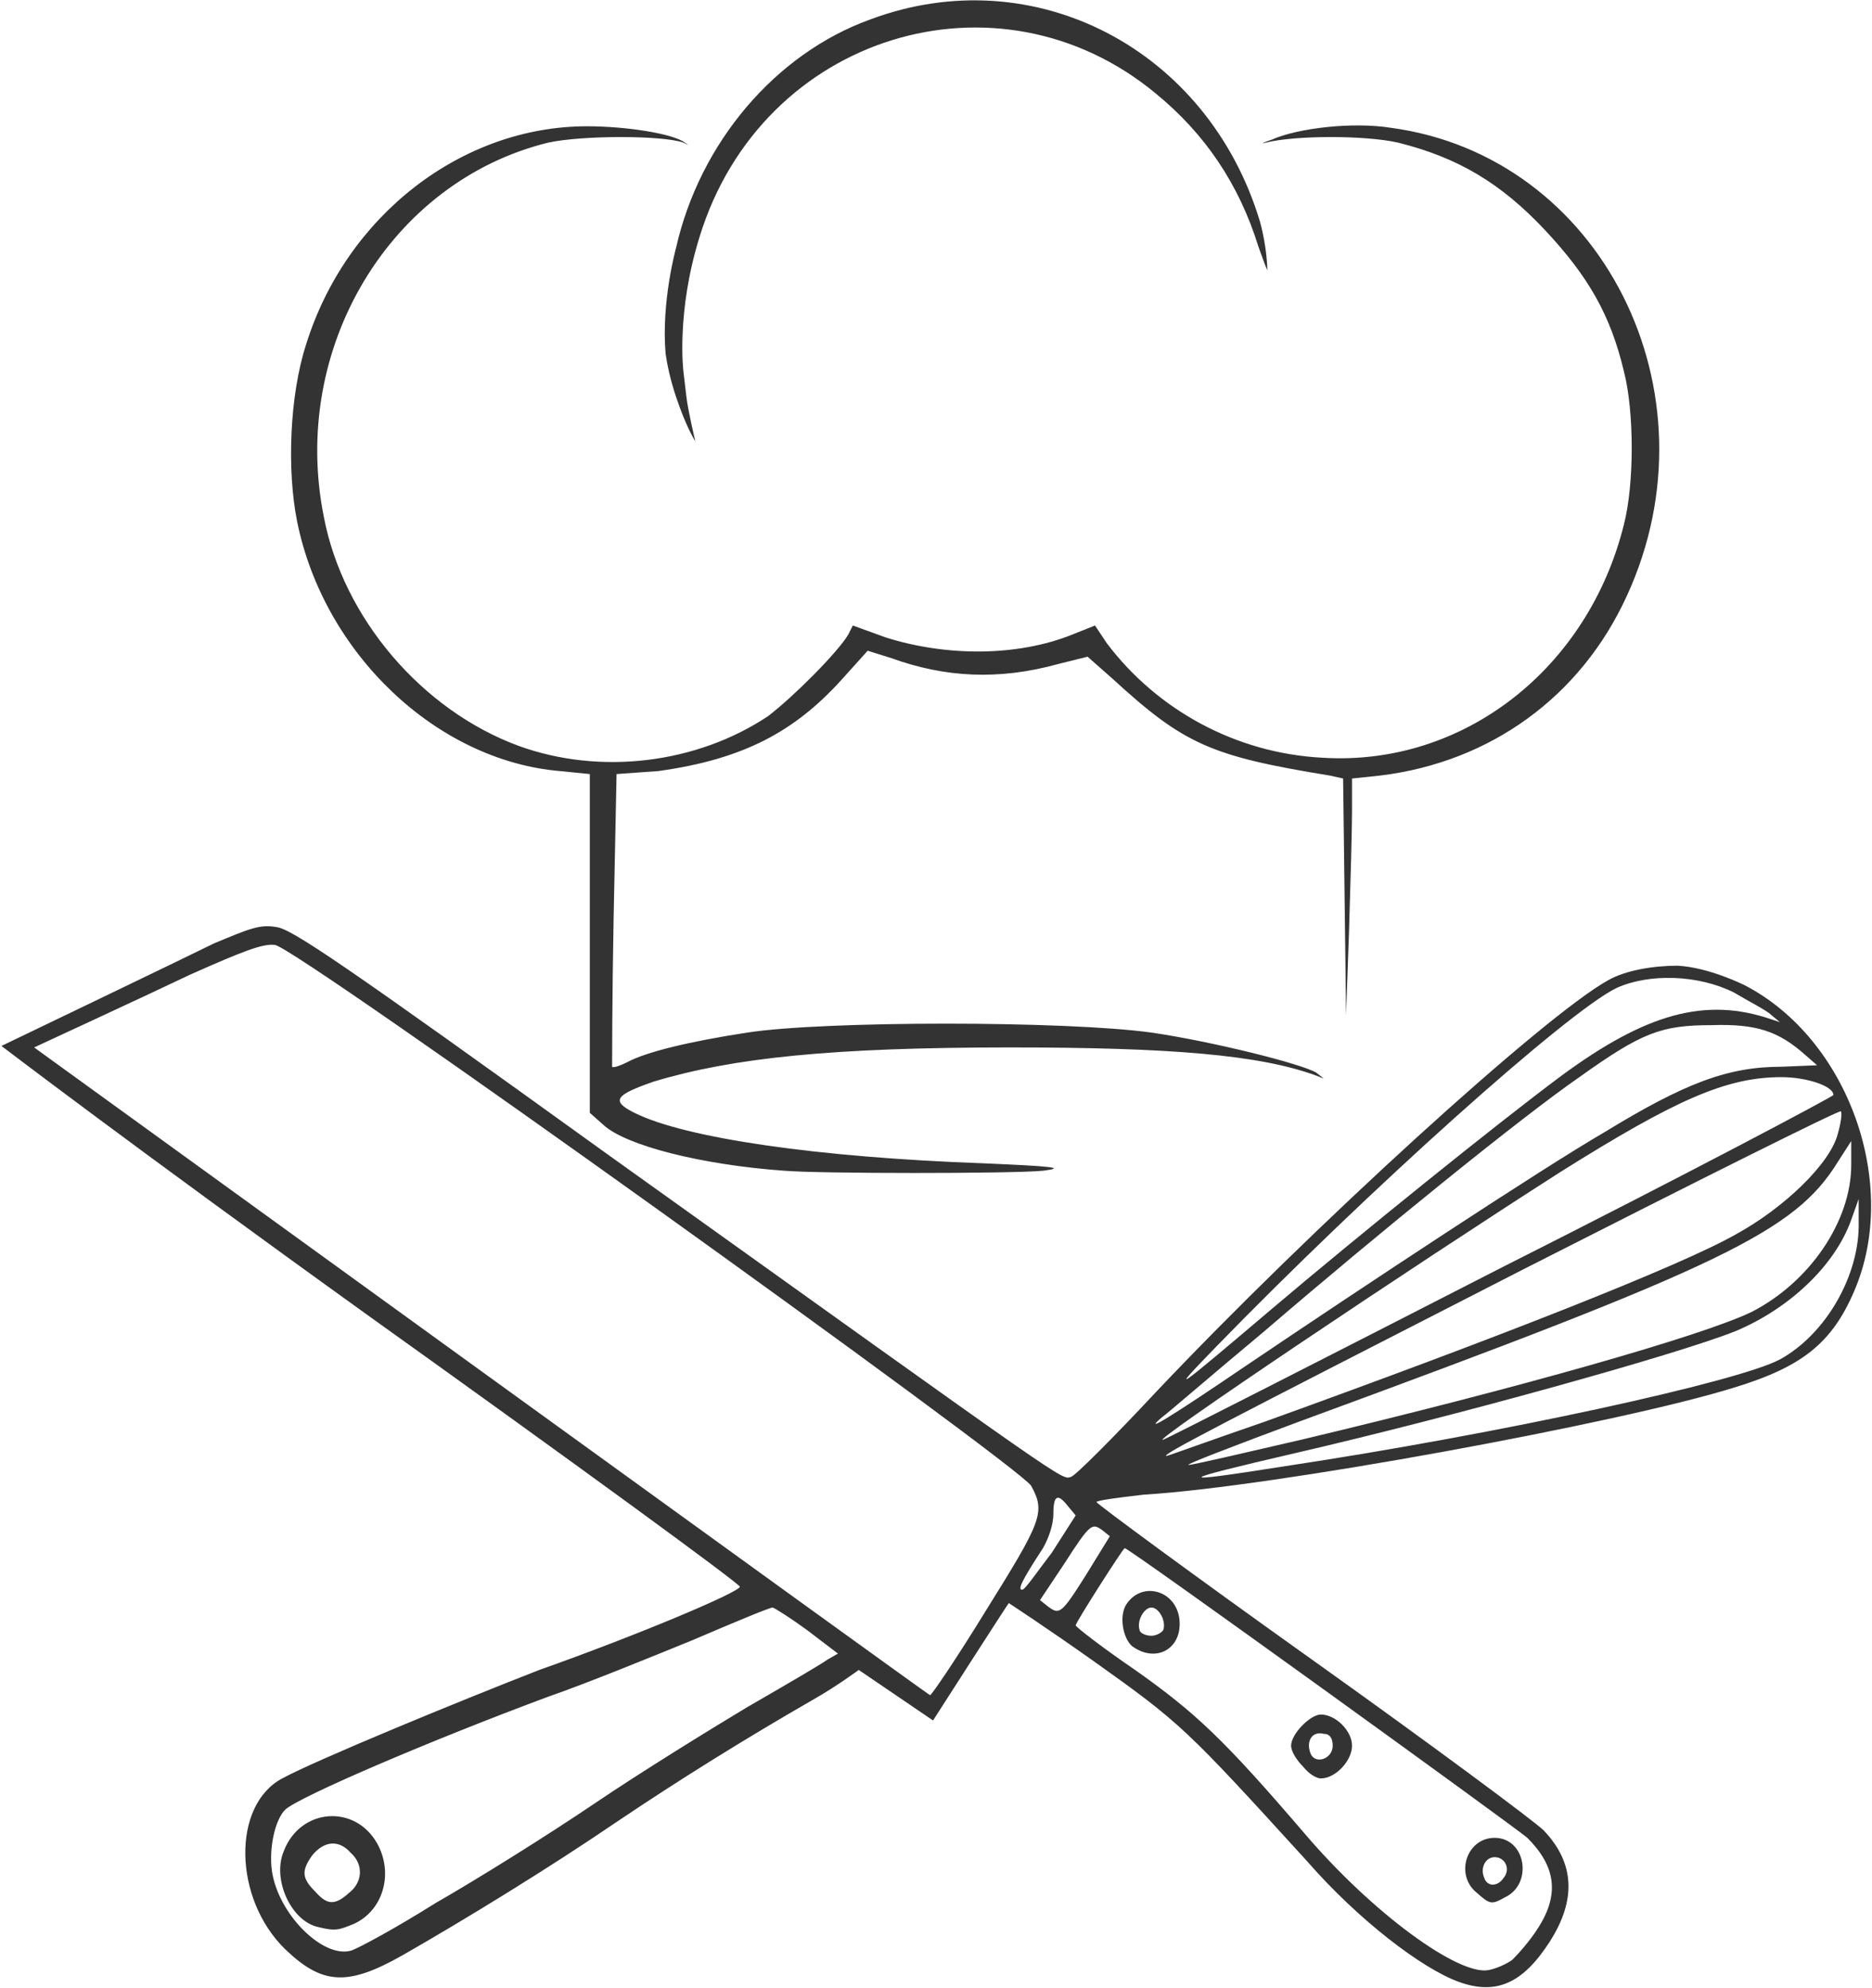
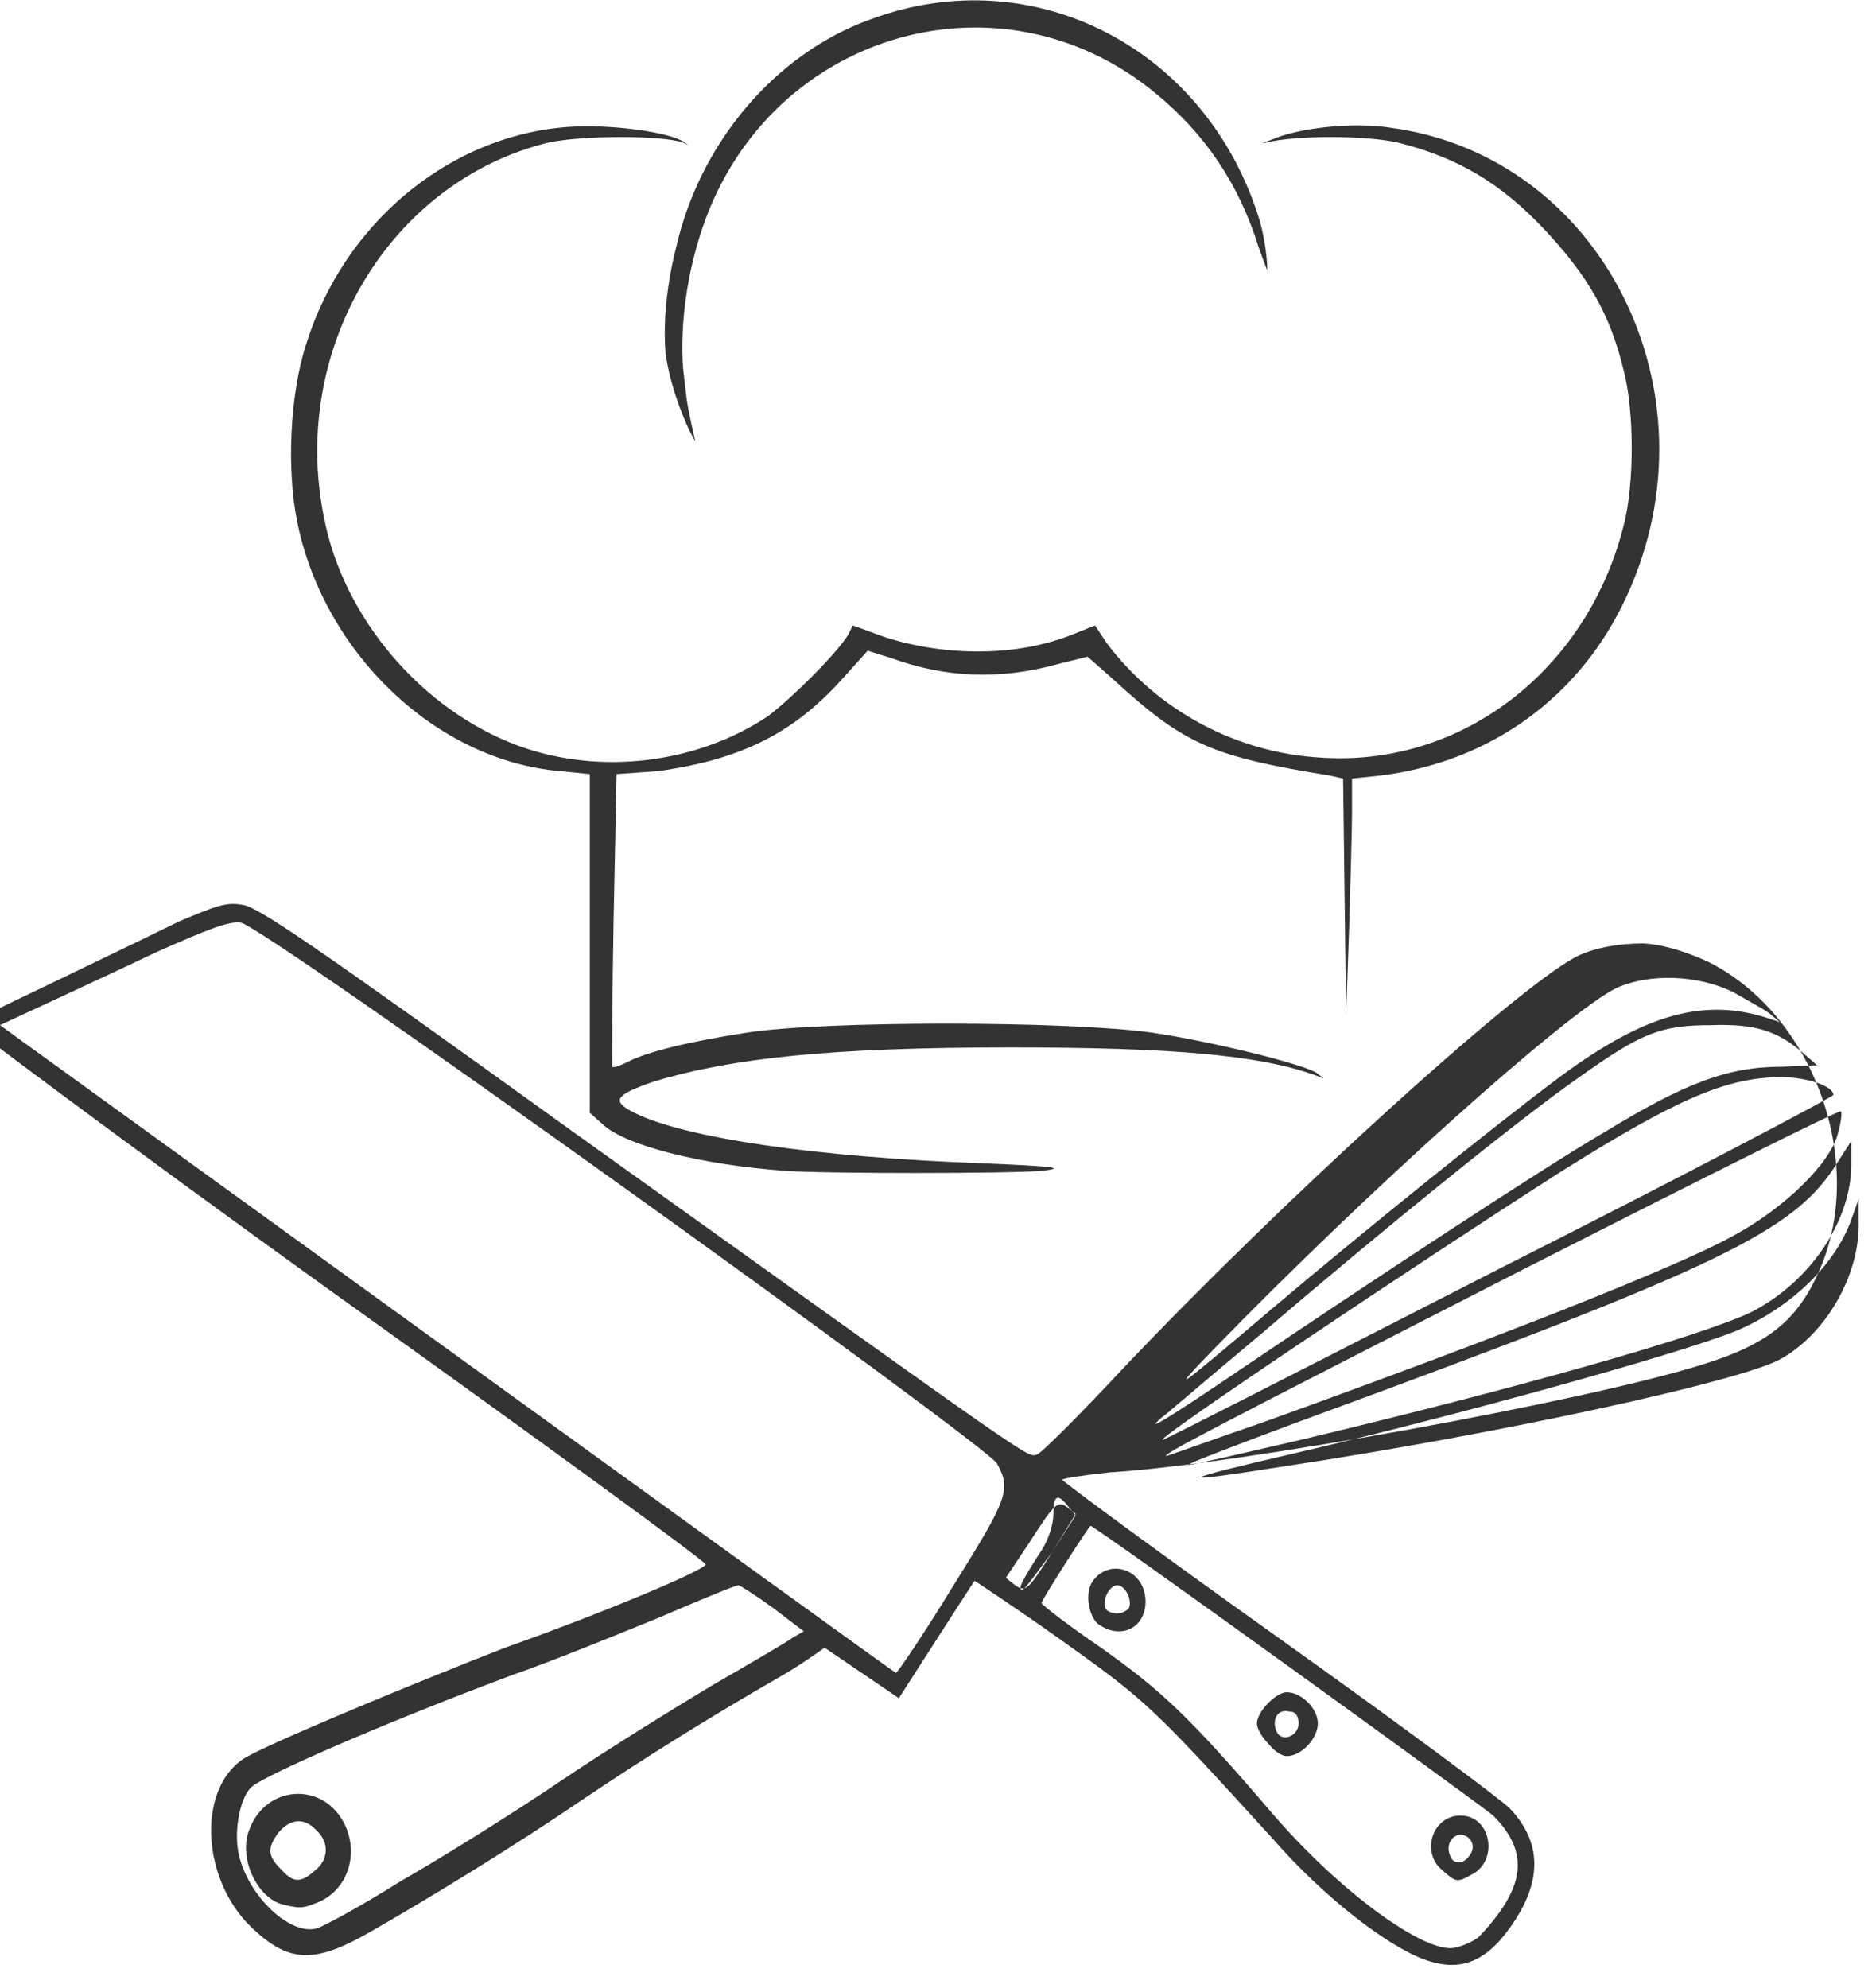
<svg xmlns="http://www.w3.org/2000/svg" xml:space="preserve" width="113px" height="120px" style="shape-rendering:geometricPrecision; text-rendering:geometricPrecision; image-rendering:optimizeQuality; fill-rule:evenodd; clip-rule:evenodd" viewBox="0 0 12.58 13.38">
  <defs>
    <style type="text/css">       .fil0 {fill:#333333;fill-rule:nonzero}     </style>
  </defs>
  <g id="Ebene_x0020_1">
-     <path class="fil0" d="M4.47 2.38c-0.03,-0.35 0.07,-0.71 0.07,-0.71 0.16,-0.71 0.67,-1.31 1.31,-1.54 1.1,-0.41 2.27,0.2 2.62,1.36 0.05,0.18 0.05,0.33 0.05,0.33 0,0 -0.01,-0.02 -0.06,-0.16 -0.13,-0.42 -0.36,-0.76 -0.69,-1.03 -1.06,-0.88 -2.65,-0.4 -3.07,0.96 -0.16,0.51 -0.11,0.91 -0.11,0.91l0.02 0.17c0.01,0.09 0.06,0.3 0.06,0.3 0,0 -0.06,-0.09 -0.13,-0.3 -0.04,-0.12 -0.06,-0.22 -0.07,-0.29zm0.8 5.5c-0.56,-0.04 -1.07,-0.17 -1.22,-0.31l-0.09 -0.08 0 -2.28 -0.2 -0.02c-0.83,-0.07 -1.59,-0.79 -1.77,-1.68 -0.07,-0.35 -0.05,-0.85 0.06,-1.19 0.27,-0.87 1.05,-1.47 1.89,-1.47 0.27,0 0.58,0.05 0.66,0.11 0.03,0.02 0.03,0.02 -0.01,0 -0.14,-0.05 -0.68,-0.05 -0.91,0 -1.06,0.26 -1.74,1.38 -1.51,2.52 0.13,0.68 0.66,1.3 1.31,1.54 0.55,0.2 1.2,0.12 1.68,-0.2 0.17,-0.13 0.47,-0.43 0.54,-0.55l0.03 -0.06 0.22 0.08c0.41,0.13 0.89,0.13 1.26,-0.02l0.15 -0.06 0.08 0.12c0.34,0.45 0.87,0.74 1.45,0.77 0.95,0.06 1.79,-0.6 2.03,-1.57 0.07,-0.27 0.07,-0.76 0,-1.03 -0.09,-0.38 -0.24,-0.64 -0.53,-0.95 -0.3,-0.32 -0.59,-0.49 -0.99,-0.59 -0.22,-0.05 -0.69,-0.05 -0.89,0 -0.04,0.01 -0.02,0 0.04,-0.02 0.18,-0.08 0.55,-0.12 0.8,-0.08 1.42,0.19 2.22,1.78 1.59,3.15 -0.31,0.68 -0.92,1.12 -1.66,1.21l-0.19 0.02 0 0.22c0,0.12 -0.01,0.48 -0.02,0.8l-0.02 0.57 -0.01 -0.79 -0.01 -0.8 -0.09 -0.02c-0.8,-0.13 -0.98,-0.21 -1.46,-0.65l-0.17 -0.15 -0.2 0.05c-0.4,0.11 -0.76,0.09 -1.12,-0.04l-0.16 -0.05 -0.18 0.2c-0.31,0.34 -0.65,0.53 -1.23,0.61l-0.28 0.02 -0.02 0.98c-0.01,0.53 -0.01,0.98 -0.01,0.99 0.01,0.01 0.06,-0.01 0.1,-0.03 0.13,-0.07 0.42,-0.14 0.81,-0.2 0.52,-0.08 2.14,-0.08 2.72,0 0.41,0.06 1.01,0.21 1.11,0.27l0.05 0.04 -0.05 -0.02c-0.38,-0.14 -0.98,-0.19 -2.06,-0.19 -1.2,0 -1.87,0.07 -2.4,0.23 -0.26,0.09 -0.29,0.13 -0.13,0.21 0.34,0.17 1.23,0.3 2.35,0.34 0.47,0.02 0.56,0.03 0.4,0.05 -0.21,0.02 -1.5,0.02 -1.74,0zm3.28 0.93c0.59,-0.5 1.52,-1.25 1.95,-1.57 0.57,-0.42 0.97,-0.53 1.41,-0.38l0.06 0.02 -0.06 -0.05c-0.03,-0.03 -0.15,-0.09 -0.25,-0.15 -0.24,-0.12 -0.57,-0.13 -0.79,-0.03 -0.33,0.16 -1.67,1.36 -2.7,2.42 -0.32,0.33 -0.28,0.3 0.38,-0.26zm-0.17 0.38c0.77,-0.52 1.98,-1.32 2.41,-1.57 0.54,-0.33 0.83,-0.44 1.19,-0.44l0.24 -0.01 -0.08 -0.07c-0.18,-0.16 -0.33,-0.21 -0.63,-0.2 -0.34,0 -0.47,0.05 -0.89,0.35 -0.39,0.27 -1.34,1.04 -2.12,1.71 -0.36,0.3 -0.66,0.56 -0.69,0.58 -0.14,0.12 0.07,-0.01 0.57,-0.35zm1.72 -0.66c1.23,-0.62 2.23,-1.15 2.23,-1.16 0,-0.06 -0.18,-0.12 -0.35,-0.12 -0.37,0 -0.71,0.15 -1.49,0.64 -0.97,0.62 -2.79,1.84 -2.67,1.8 0.03,-0.01 1.05,-0.53 2.28,-1.16zm-1.6 1.04c1.58,-0.57 2.8,-1.05 3.17,-1.26 0.33,-0.18 0.64,-0.48 0.69,-0.68 0.02,-0.07 0.03,-0.14 0.02,-0.15 -0.01,-0.01 -0.97,0.47 -2.13,1.06 -2.11,1.08 -2.44,1.25 -2.41,1.26 0.01,0 0.31,-0.11 0.66,-0.23zm0.25 0.12c1.47,-0.35 2.7,-0.7 3.03,-0.86 0.39,-0.2 0.67,-0.61 0.67,-0.99l0 -0.16 -0.09 0.14c-0.29,0.47 -0.77,0.7 -3.63,1.75 -0.43,0.16 -0.77,0.29 -0.74,0.29 0.03,0 0.37,-0.08 0.76,-0.17zm-0.12 0.18c1.46,-0.22 3.06,-0.57 3.34,-0.72 0.31,-0.17 0.54,-0.57 0.53,-0.93l0 -0.15 -0.05 0.14c-0.11,0.31 -0.42,0.6 -0.78,0.75 -0.4,0.16 -1.92,0.58 -2.96,0.82 -0.82,0.19 -0.84,0.21 -0.08,0.09zm-1.56 0.58l0.16 -0.25 -0.05 -0.06c-0.07,-0.09 -0.1,-0.08 -0.1,0.05 0,0.07 -0.03,0.16 -0.07,0.23 -0.15,0.23 -0.17,0.28 -0.14,0.28 0.02,0 0.1,-0.12 0.2,-0.25zm0.23 0.15l0.16 -0.26 -0.05 -0.04c-0.07,-0.05 -0.08,-0.05 -0.26,0.23l-0.16 0.24 0.05 0.04c0.08,0.06 0.09,0.06 0.26,-0.21zm-0.68 0.25c0.38,-0.61 0.41,-0.67 0.31,-0.85 -0.09,-0.14 -4.95,-3.63 -5.09,-3.64 -0.08,-0.01 -0.21,0.04 -0.57,0.2 -0.25,0.12 -1.05,0.49 -1.05,0.49 0,0 6.02,4.36 6.03,4.36 0.01,0 0.18,-0.25 0.37,-0.56zm-4.28 1.89c0.09,-0.07 0.1,-0.19 0.01,-0.27 -0.08,-0.09 -0.18,-0.08 -0.26,0.02 -0.07,0.1 -0.07,0.15 0.02,0.24 0.08,0.09 0.13,0.1 0.23,0.01zm-0.21 0.23c-0.18,-0.04 -0.31,-0.32 -0.23,-0.51 0.11,-0.29 0.48,-0.32 0.63,-0.05 0.11,0.2 0.04,0.45 -0.16,0.54 -0.1,0.04 -0.12,0.05 -0.24,0.02zm0.79 -0.16c0.28,-0.16 0.76,-0.46 1.07,-0.67 0.31,-0.21 0.78,-0.5 1.03,-0.65 0.26,-0.15 0.5,-0.29 0.54,-0.32l0.07 -0.04 -0.21 -0.16c-0.11,-0.08 -0.22,-0.15 -0.23,-0.15 -0.02,0 -0.26,0.1 -0.54,0.22 -0.27,0.11 -0.71,0.29 -0.97,0.38 -0.78,0.29 -1.67,0.67 -1.77,0.76 -0.07,0.07 -0.11,0.26 -0.09,0.41 0.04,0.29 0.34,0.59 0.53,0.54 0.04,-0.01 0.3,-0.15 0.57,-0.32zm4.9 -1.84c0.02,-0.06 -0.03,-0.15 -0.08,-0.15 -0.05,0 -0.1,0.09 -0.08,0.15 0,0.02 0.04,0.04 0.08,0.04 0.03,0 0.07,-0.02 0.08,-0.04zm-0.21 0.11c-0.06,-0.05 -0.09,-0.2 -0.04,-0.28 0.11,-0.17 0.36,-0.09 0.36,0.13 0,0.18 -0.17,0.26 -0.32,0.15zm1.35 0.67c0,-0.05 -0.02,-0.08 -0.06,-0.08 -0.08,-0.02 -0.12,0.05 -0.09,0.13 0.03,0.08 0.15,0.04 0.15,-0.05zm-0.2 0.14c-0.04,-0.04 -0.08,-0.1 -0.08,-0.14 0,-0.08 0.13,-0.21 0.2,-0.21 0.1,0 0.21,0.11 0.21,0.21 0,0.1 -0.11,0.22 -0.21,0.22 -0.03,0 -0.08,-0.03 -0.12,-0.08zm1.35 0.75c0.05,-0.06 0.01,-0.14 -0.06,-0.14 -0.06,0 -0.1,0.07 -0.07,0.14 0.02,0.06 0.09,0.06 0.13,0zm-0.18 0.1c-0.15,-0.12 -0.07,-0.37 0.12,-0.37 0.21,0 0.26,0.31 0.07,0.4 -0.09,0.05 -0.1,0.05 -0.19,-0.03zm0.24 0.45c0.04,-0.04 0.12,-0.13 0.17,-0.21 0.15,-0.23 0.12,-0.42 -0.07,-0.61 -0.08,-0.07 -2.68,-1.95 -2.71,-1.95 -0.01,0 -0.33,0.5 -0.33,0.52 0,0.01 0.18,0.15 0.4,0.3 0.41,0.29 0.6,0.47 1.14,1.1 0.46,0.54 1.04,0.96 1.24,0.92 0.05,-0.01 0.12,-0.04 0.16,-0.07zm-0.36 0.15c-0.25,-0.09 -0.68,-0.42 -1.02,-0.81 -0.82,-0.9 -0.85,-0.93 -1.44,-1.35 -0.31,-0.22 -0.57,-0.39 -0.57,-0.39 -0.01,0.01 -0.51,0.79 -0.51,0.79l-0.5 -0.34c0,0 -0.15,0.11 -0.29,0.19 -0.47,0.27 -0.92,0.55 -1.35,0.84 -0.44,0.3 -1.01,0.65 -1.43,0.89 -0.37,0.21 -0.54,0.2 -0.79,-0.04 -0.35,-0.34 -0.36,-0.97 -0.02,-1.15 0.22,-0.12 1.19,-0.52 1.73,-0.73 0.65,-0.23 1.34,-0.52 1.35,-0.56 0,-0.02 -1.11,-0.83 -2.48,-1.81 -1.6,-1.15 -2.49,-1.83 -2.49,-1.83 0,0 1.27,-0.61 1.43,-0.69 0.24,-0.1 0.31,-0.13 0.42,-0.11 0.1,0.01 0.44,0.24 2.23,1.53 3.16,2.26 3.05,2.19 3.12,2.17 0.03,-0.01 0.29,-0.27 0.57,-0.57 1.05,-1.11 2.61,-2.53 3.04,-2.77 0.12,-0.07 0.31,-0.1 0.47,-0.1 0.21,0.01 0.45,0.13 0.45,0.13 0.7,0.36 1.05,1.34 0.74,2.06 -0.15,0.35 -0.35,0.51 -0.81,0.65 -0.77,0.24 -3.12,0.67 -3.97,0.72 -0.18,0.02 -0.32,0.04 -0.32,0.05 0,0.01 0.65,0.49 1.45,1.06 0.8,0.57 1.5,1.09 1.56,1.15 0.21,0.22 0.22,0.47 0.04,0.75 -0.18,0.28 -0.36,0.36 -0.61,0.27z" />
+     <path class="fil0" d="M4.47 2.38c-0.03,-0.35 0.07,-0.71 0.07,-0.71 0.16,-0.71 0.67,-1.31 1.31,-1.54 1.1,-0.41 2.27,0.2 2.62,1.36 0.05,0.18 0.05,0.33 0.05,0.33 0,0 -0.01,-0.02 -0.06,-0.16 -0.13,-0.42 -0.36,-0.76 -0.69,-1.03 -1.06,-0.88 -2.65,-0.4 -3.07,0.96 -0.16,0.51 -0.11,0.91 -0.11,0.91l0.02 0.17c0.01,0.09 0.06,0.3 0.06,0.3 0,0 -0.06,-0.09 -0.13,-0.3 -0.04,-0.12 -0.06,-0.22 -0.07,-0.29zm0.8 5.5c-0.56,-0.04 -1.07,-0.17 -1.22,-0.31l-0.09 -0.08 0 -2.28 -0.2 -0.02c-0.83,-0.07 -1.59,-0.79 -1.77,-1.68 -0.07,-0.35 -0.05,-0.85 0.06,-1.19 0.27,-0.87 1.05,-1.47 1.89,-1.47 0.27,0 0.58,0.05 0.66,0.11 0.03,0.02 0.03,0.02 -0.01,0 -0.14,-0.05 -0.68,-0.05 -0.91,0 -1.06,0.26 -1.74,1.38 -1.51,2.52 0.13,0.68 0.66,1.3 1.31,1.54 0.55,0.2 1.2,0.12 1.68,-0.2 0.17,-0.13 0.47,-0.43 0.54,-0.55l0.03 -0.06 0.22 0.08c0.41,0.13 0.89,0.13 1.26,-0.02l0.15 -0.06 0.08 0.12c0.34,0.45 0.87,0.74 1.45,0.77 0.95,0.06 1.79,-0.6 2.03,-1.57 0.07,-0.27 0.07,-0.76 0,-1.03 -0.09,-0.38 -0.24,-0.64 -0.53,-0.95 -0.3,-0.32 -0.59,-0.49 -0.99,-0.59 -0.22,-0.05 -0.69,-0.05 -0.89,0 -0.04,0.01 -0.02,0 0.04,-0.02 0.18,-0.08 0.55,-0.12 0.8,-0.08 1.42,0.19 2.22,1.78 1.59,3.15 -0.31,0.68 -0.92,1.12 -1.66,1.21l-0.19 0.02 0 0.22c0,0.12 -0.01,0.48 -0.02,0.8l-0.02 0.57 -0.01 -0.79 -0.01 -0.8 -0.09 -0.02c-0.8,-0.13 -0.98,-0.21 -1.46,-0.65l-0.17 -0.15 -0.2 0.05c-0.4,0.11 -0.76,0.09 -1.12,-0.04l-0.16 -0.05 -0.18 0.2c-0.31,0.34 -0.65,0.53 -1.23,0.61l-0.28 0.02 -0.02 0.98c-0.01,0.53 -0.01,0.98 -0.01,0.99 0.01,0.01 0.06,-0.01 0.1,-0.03 0.13,-0.07 0.42,-0.14 0.81,-0.2 0.52,-0.08 2.14,-0.08 2.72,0 0.41,0.06 1.01,0.21 1.11,0.27l0.05 0.04 -0.05 -0.02c-0.38,-0.14 -0.98,-0.19 -2.06,-0.19 -1.2,0 -1.87,0.07 -2.4,0.23 -0.26,0.09 -0.29,0.13 -0.13,0.21 0.34,0.17 1.23,0.3 2.35,0.34 0.47,0.02 0.56,0.03 0.4,0.05 -0.21,0.02 -1.5,0.02 -1.74,0zm3.28 0.93c0.59,-0.5 1.52,-1.25 1.95,-1.57 0.57,-0.42 0.97,-0.53 1.41,-0.38l0.06 0.02 -0.06 -0.05c-0.03,-0.03 -0.15,-0.09 -0.25,-0.15 -0.24,-0.12 -0.57,-0.13 -0.79,-0.03 -0.33,0.16 -1.67,1.36 -2.7,2.42 -0.32,0.33 -0.28,0.3 0.38,-0.26zm-0.17 0.38c0.77,-0.52 1.98,-1.32 2.41,-1.57 0.54,-0.33 0.83,-0.44 1.19,-0.44l0.24 -0.01 -0.08 -0.07c-0.18,-0.16 -0.33,-0.21 -0.63,-0.2 -0.34,0 -0.47,0.05 -0.89,0.35 -0.39,0.27 -1.34,1.04 -2.12,1.71 -0.36,0.3 -0.66,0.56 -0.69,0.58 -0.14,0.12 0.07,-0.01 0.57,-0.35zm1.72 -0.66c1.23,-0.62 2.23,-1.15 2.23,-1.16 0,-0.06 -0.18,-0.12 -0.35,-0.12 -0.37,0 -0.71,0.15 -1.49,0.64 -0.97,0.62 -2.79,1.84 -2.67,1.8 0.03,-0.01 1.05,-0.53 2.28,-1.16zm-1.6 1.04c1.58,-0.57 2.8,-1.05 3.17,-1.26 0.33,-0.18 0.64,-0.48 0.69,-0.68 0.02,-0.07 0.03,-0.14 0.02,-0.15 -0.01,-0.01 -0.97,0.47 -2.13,1.06 -2.11,1.08 -2.44,1.25 -2.41,1.26 0.01,0 0.31,-0.11 0.66,-0.23zm0.25 0.12c1.47,-0.35 2.7,-0.7 3.03,-0.86 0.39,-0.2 0.67,-0.61 0.67,-0.99l0 -0.16 -0.09 0.14c-0.29,0.47 -0.77,0.7 -3.63,1.75 -0.43,0.16 -0.77,0.29 -0.74,0.29 0.03,0 0.37,-0.08 0.76,-0.17zm-0.12 0.18c1.46,-0.22 3.06,-0.57 3.34,-0.72 0.31,-0.17 0.54,-0.57 0.53,-0.93l0 -0.15 -0.05 0.14c-0.11,0.31 -0.42,0.6 -0.78,0.75 -0.4,0.16 -1.92,0.58 -2.96,0.82 -0.82,0.19 -0.84,0.21 -0.08,0.09zm-1.56 0.58l0.16 -0.25 -0.05 -0.06c-0.07,-0.09 -0.1,-0.08 -0.1,0.05 0,0.07 -0.03,0.16 -0.07,0.23 -0.15,0.23 -0.17,0.28 -0.14,0.28 0.02,0 0.1,-0.12 0.2,-0.25zl0.16 -0.26 -0.05 -0.04c-0.07,-0.05 -0.08,-0.05 -0.26,0.23l-0.16 0.24 0.05 0.04c0.08,0.06 0.09,0.06 0.26,-0.21zm-0.68 0.25c0.38,-0.61 0.41,-0.67 0.31,-0.85 -0.09,-0.14 -4.95,-3.63 -5.09,-3.64 -0.08,-0.01 -0.21,0.04 -0.57,0.2 -0.25,0.12 -1.05,0.49 -1.05,0.49 0,0 6.02,4.36 6.03,4.36 0.01,0 0.18,-0.25 0.37,-0.56zm-4.28 1.89c0.09,-0.07 0.1,-0.19 0.01,-0.27 -0.08,-0.09 -0.18,-0.08 -0.26,0.02 -0.07,0.1 -0.07,0.15 0.02,0.24 0.08,0.09 0.13,0.1 0.23,0.01zm-0.21 0.23c-0.18,-0.04 -0.31,-0.32 -0.23,-0.51 0.11,-0.29 0.48,-0.32 0.63,-0.05 0.11,0.2 0.04,0.45 -0.16,0.54 -0.1,0.04 -0.12,0.05 -0.24,0.02zm0.79 -0.16c0.28,-0.16 0.76,-0.46 1.07,-0.67 0.31,-0.21 0.78,-0.5 1.03,-0.65 0.26,-0.15 0.5,-0.29 0.54,-0.32l0.07 -0.04 -0.21 -0.16c-0.11,-0.08 -0.22,-0.15 -0.23,-0.15 -0.02,0 -0.26,0.1 -0.54,0.22 -0.27,0.11 -0.71,0.29 -0.97,0.38 -0.78,0.29 -1.67,0.67 -1.77,0.76 -0.07,0.07 -0.11,0.26 -0.09,0.41 0.04,0.29 0.34,0.59 0.53,0.54 0.04,-0.01 0.3,-0.15 0.57,-0.32zm4.9 -1.84c0.02,-0.06 -0.03,-0.15 -0.08,-0.15 -0.05,0 -0.1,0.09 -0.08,0.15 0,0.02 0.04,0.04 0.08,0.04 0.03,0 0.07,-0.02 0.08,-0.04zm-0.21 0.11c-0.06,-0.05 -0.09,-0.2 -0.04,-0.28 0.11,-0.17 0.36,-0.09 0.36,0.13 0,0.18 -0.17,0.26 -0.32,0.15zm1.35 0.67c0,-0.05 -0.02,-0.08 -0.06,-0.08 -0.08,-0.02 -0.12,0.05 -0.09,0.13 0.03,0.08 0.15,0.04 0.15,-0.05zm-0.2 0.14c-0.04,-0.04 -0.08,-0.1 -0.08,-0.14 0,-0.08 0.13,-0.21 0.2,-0.21 0.1,0 0.21,0.11 0.21,0.21 0,0.1 -0.11,0.22 -0.21,0.22 -0.03,0 -0.08,-0.03 -0.12,-0.08zm1.35 0.75c0.05,-0.06 0.01,-0.14 -0.06,-0.14 -0.06,0 -0.1,0.07 -0.07,0.14 0.02,0.06 0.09,0.06 0.13,0zm-0.18 0.1c-0.15,-0.12 -0.07,-0.37 0.12,-0.37 0.21,0 0.26,0.31 0.07,0.4 -0.09,0.05 -0.1,0.05 -0.19,-0.03zm0.24 0.45c0.04,-0.04 0.12,-0.13 0.17,-0.21 0.15,-0.23 0.12,-0.42 -0.07,-0.61 -0.08,-0.07 -2.68,-1.95 -2.71,-1.95 -0.01,0 -0.33,0.5 -0.33,0.52 0,0.01 0.18,0.15 0.4,0.3 0.41,0.29 0.6,0.47 1.14,1.1 0.46,0.54 1.04,0.96 1.24,0.92 0.05,-0.01 0.12,-0.04 0.16,-0.07zm-0.36 0.15c-0.25,-0.09 -0.68,-0.42 -1.02,-0.81 -0.82,-0.9 -0.85,-0.93 -1.44,-1.35 -0.31,-0.22 -0.57,-0.39 -0.57,-0.39 -0.01,0.01 -0.51,0.79 -0.51,0.79l-0.5 -0.34c0,0 -0.15,0.11 -0.29,0.19 -0.47,0.27 -0.92,0.55 -1.35,0.84 -0.44,0.3 -1.01,0.65 -1.43,0.89 -0.37,0.21 -0.54,0.2 -0.79,-0.04 -0.35,-0.34 -0.36,-0.97 -0.02,-1.15 0.22,-0.12 1.19,-0.52 1.73,-0.73 0.65,-0.23 1.34,-0.52 1.35,-0.56 0,-0.02 -1.11,-0.83 -2.48,-1.81 -1.6,-1.15 -2.49,-1.83 -2.49,-1.83 0,0 1.27,-0.61 1.43,-0.69 0.24,-0.1 0.31,-0.13 0.42,-0.11 0.1,0.01 0.44,0.24 2.23,1.53 3.16,2.26 3.05,2.19 3.12,2.17 0.03,-0.01 0.29,-0.27 0.57,-0.57 1.05,-1.11 2.61,-2.53 3.04,-2.77 0.12,-0.07 0.31,-0.1 0.47,-0.1 0.21,0.01 0.45,0.13 0.45,0.13 0.7,0.36 1.05,1.34 0.74,2.06 -0.15,0.35 -0.35,0.51 -0.81,0.65 -0.77,0.24 -3.12,0.67 -3.97,0.72 -0.18,0.02 -0.32,0.04 -0.32,0.05 0,0.01 0.65,0.49 1.45,1.06 0.8,0.57 1.5,1.09 1.56,1.15 0.21,0.22 0.22,0.47 0.04,0.75 -0.18,0.28 -0.36,0.36 -0.61,0.27z" />
  </g>
</svg>